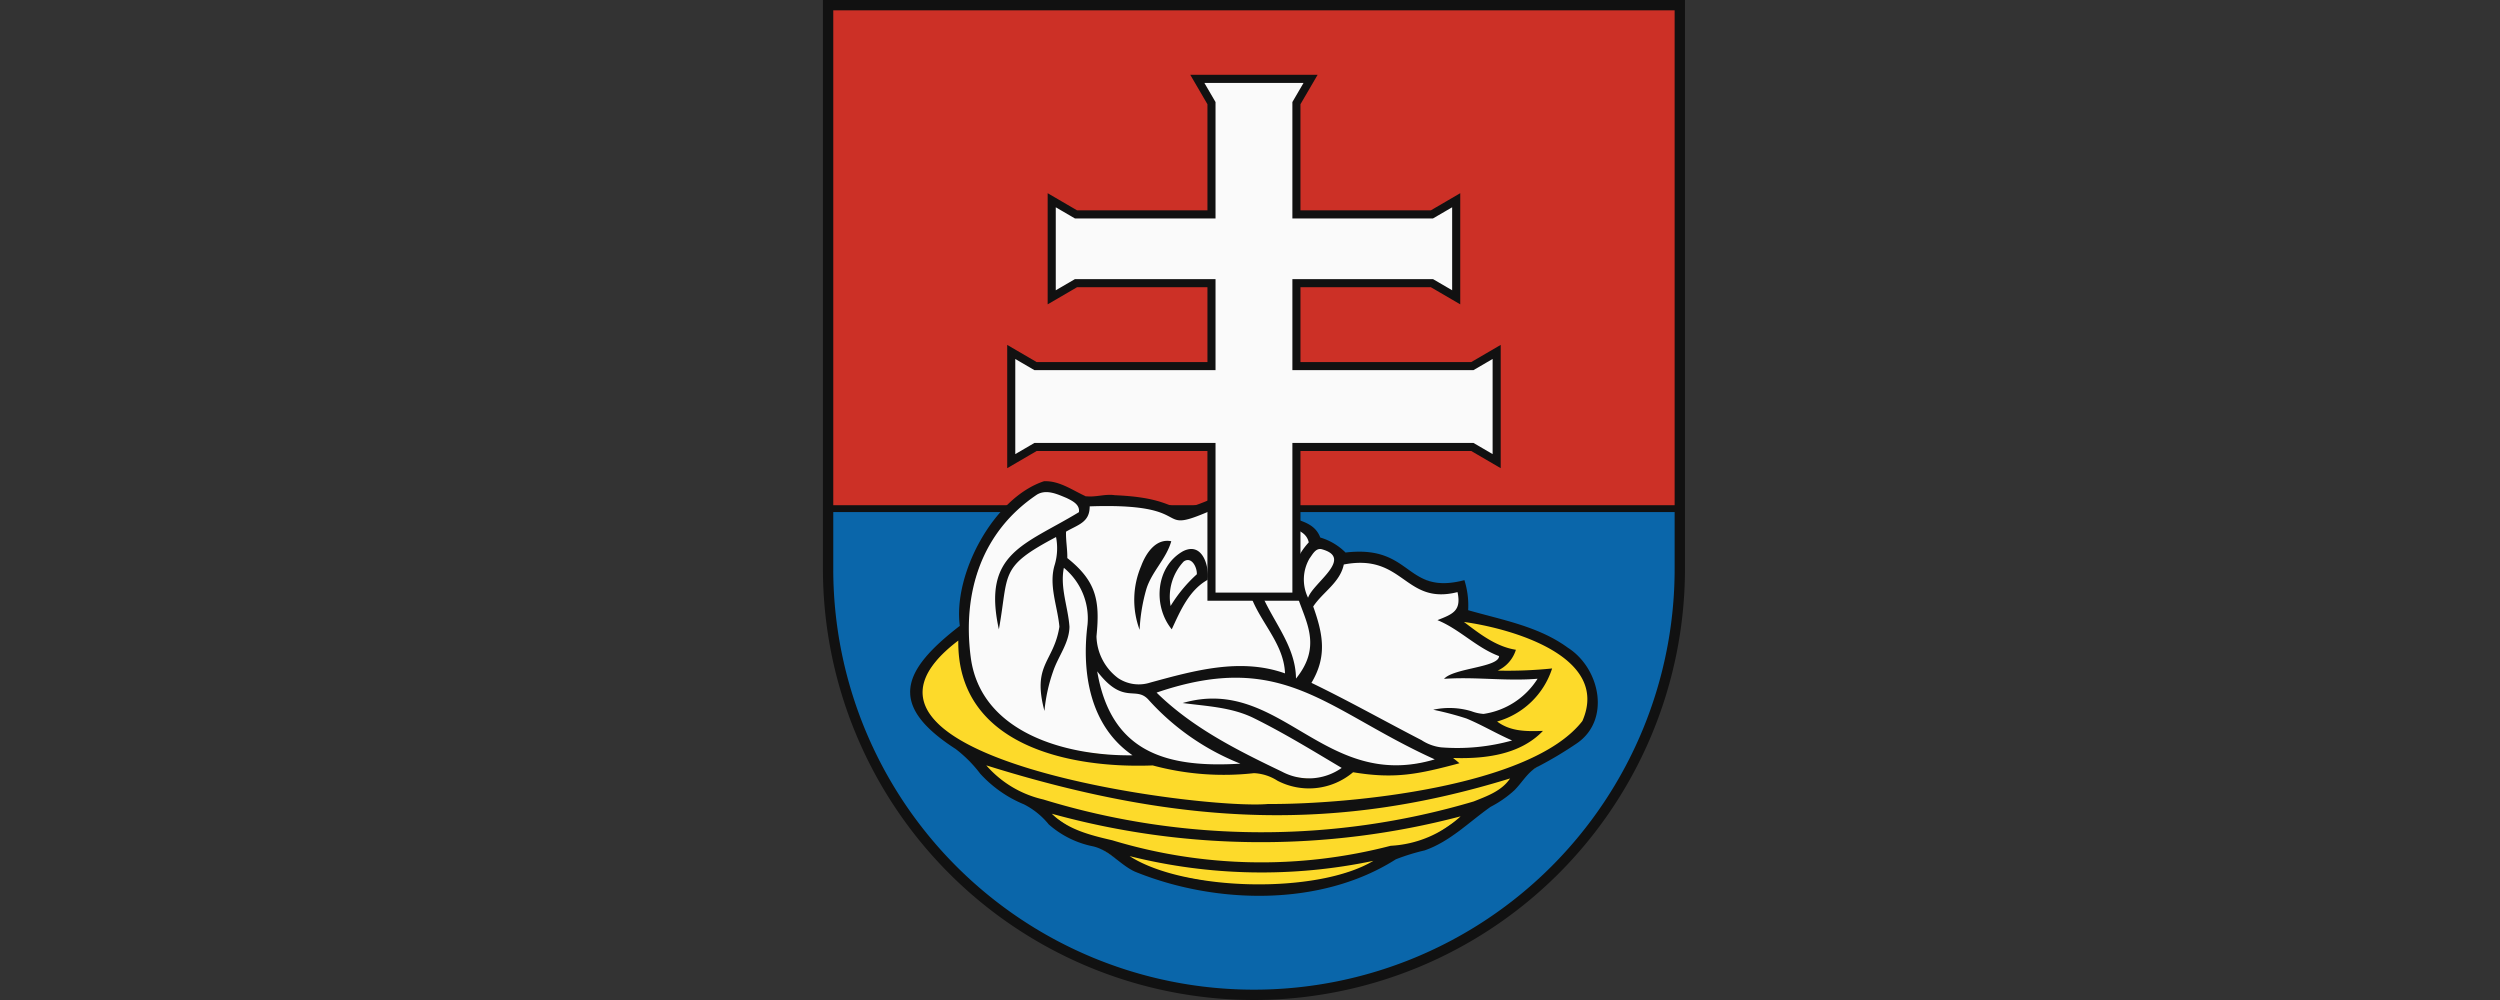
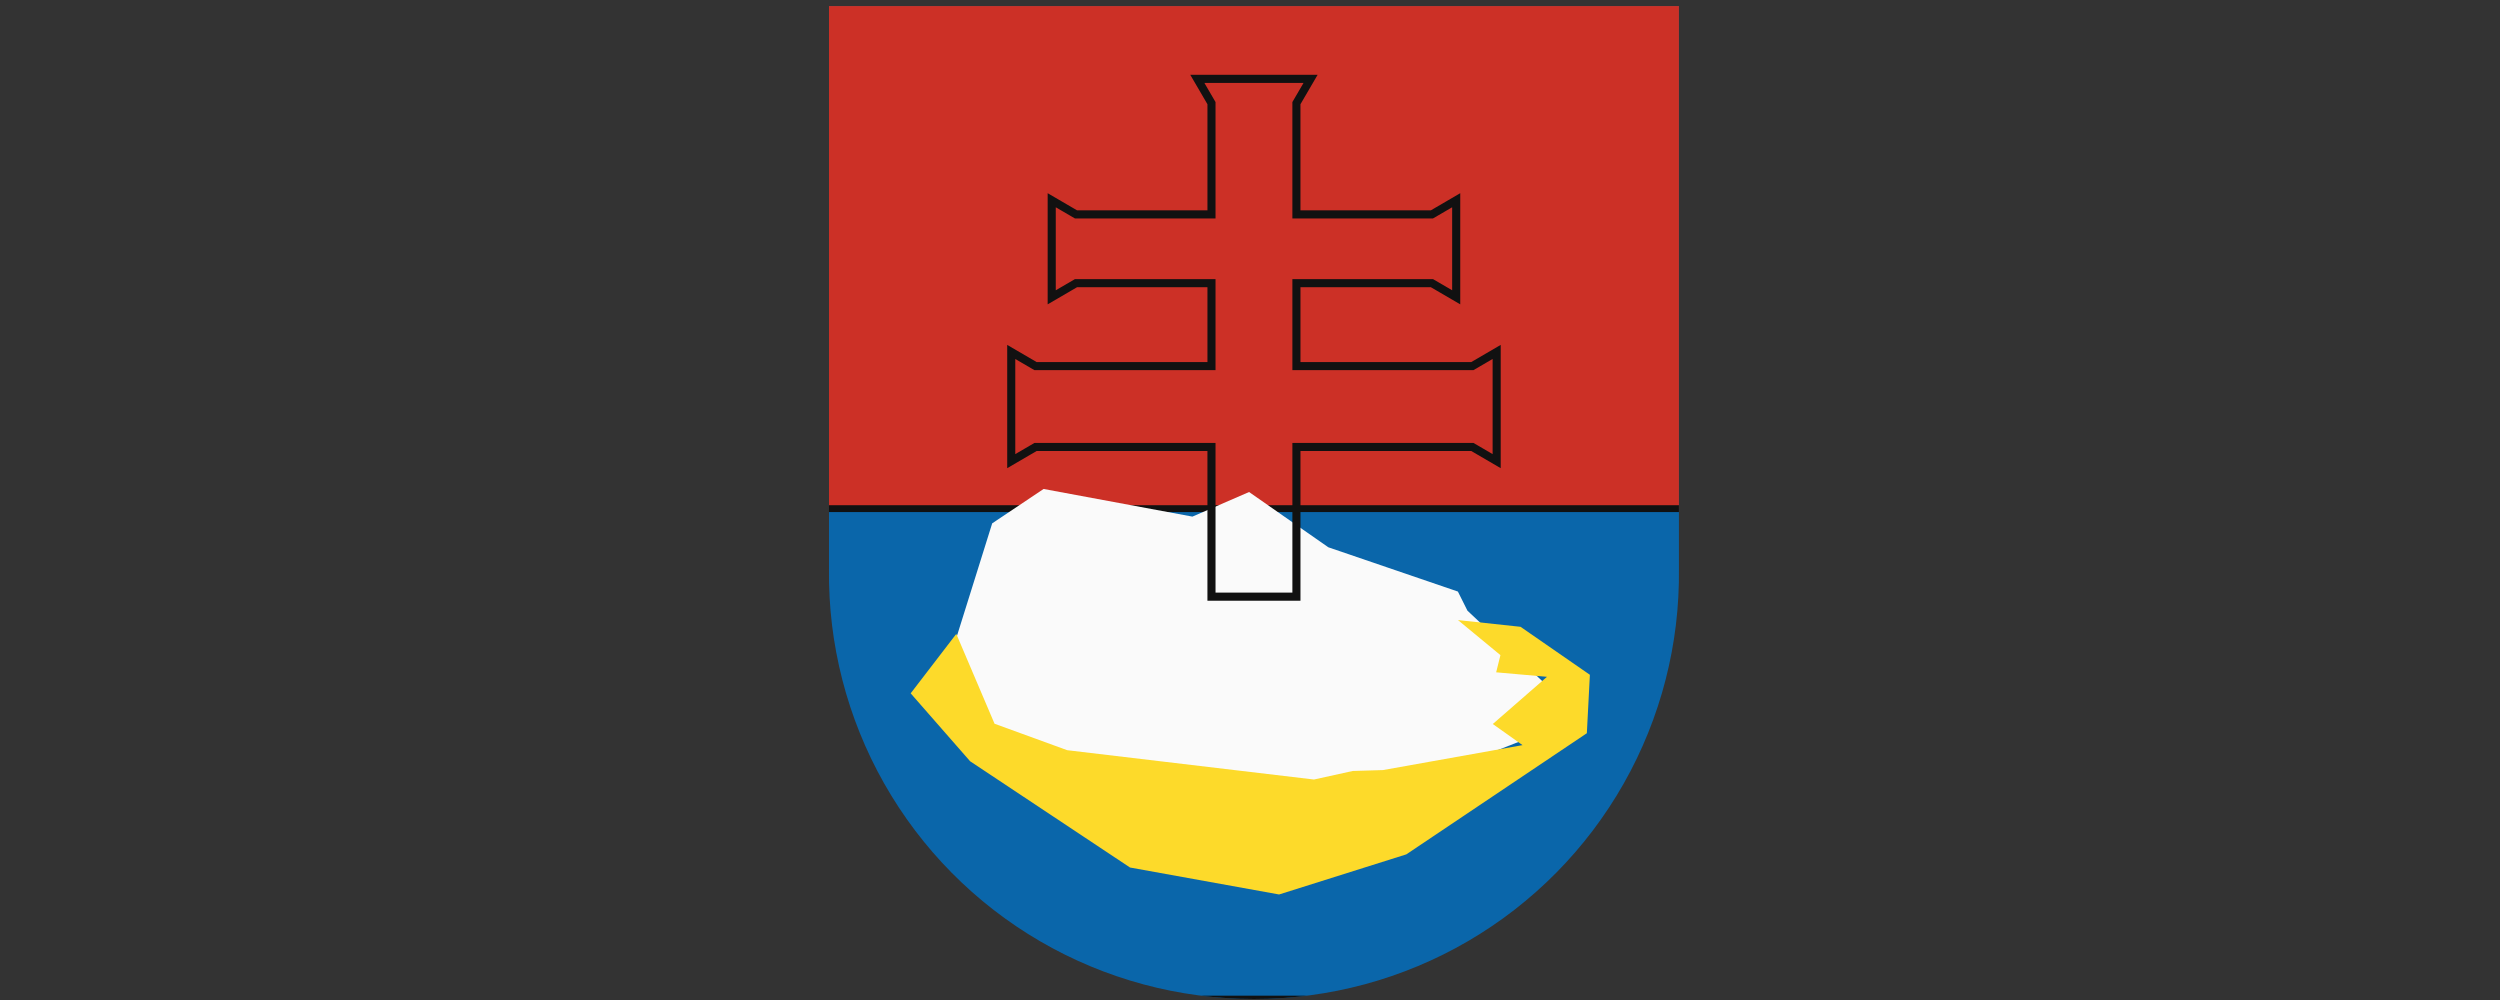
<svg xmlns="http://www.w3.org/2000/svg" width="240" height="96" viewBox="0 0 240 96">
  <rect x="0" y="0" width="240" height="96" fill="#333333" stroke="none" />
  <defs>
    <clipPath id="clip-path">
      <path id="Path_187" data-name="Path 187" d="M84.594,57.026V3H3V57.026a40.8,40.8,0,1,0,81.594,0Z" transform="translate(-3 -3)" fill="none" stroke="#111" stroke-width="6" />
    </clipPath>
  </defs>
  <g id="spisske-vlachy" transform="translate(6324 -2257)">
    <g id="Group_48" data-name="Group 48" transform="translate(-6245 2257)">
      <g id="field" transform="translate(0.583 0.583)" clip-path="url(#clip-path)">
        <rect id="Rectangle_30" data-name="Rectangle 30" width="82.672" height="96.143" transform="translate(-0.496 -0.812)" fill="#0a66aa" />
        <path id="Rectangle_30_-_Outline" data-name="Rectangle 30 - Outline" d="M-2-2H81.245V94.487H-2Zm82.585.661H-1.339V93.826H80.585Z" transform="translate(1.174 1.174)" fill="#111" />
        <rect id="Rectangle_31" data-name="Rectangle 31" width="82.672" height="49.08" transform="translate(-0.496 -0.812)" fill="#cc3026" />
        <path id="Rectangle_31_-_Outline" data-name="Rectangle 31 - Outline" d="M-2-2H81.245V47.4H-2Zm82.585.661H-1.339V46.739H80.585Z" transform="translate(1.174 1.174)" fill="#111" />
      </g>
      <g id="coa" transform="translate(8.371 7.184)">
        <path id="Path_188" data-name="Path 188" d="M91,348.983l5.744-18.349,4.935-3.3,14.288,2.654,5.437-2.362,7.61,5.307,12.437,4.25.917,1.834,10.9,10.259-26.245,10.259Z" transform="translate(-88.864 -287.577)" fill="#fafafa" />
        <path id="Path_189" data-name="Path 189" d="M101.334,415.92l-15.35-10.2L80.278,399.2l4.379-5.706,3.673,8.624,6.974,2.54,23.689,2.815,3.721-.82,2.9-.086,13.4-2.395-2.853-2.028,5.2-4.531-4.876-.431.41-1.65-4.078-3.366,6.009.647,6.656,4.606-.291,5.609L127.86,414.658l-12.216,3.851Z" transform="translate(-80.224 -339.823)" fill="#fdda2a" />
-         <path id="Path_190" data-name="Path 190" d="M143.146,339.489c-2.8-2.054-6.3-2.666-9.574-3.606a8.074,8.074,0,0,0-.36-2.884c-5.742,1.506-4.926-3.422-11.411-2.651a5.705,5.705,0,0,0-2.425-1.44c-.658-1.76-2.686-1.621-4.08-2.442-.484-.6-.583-1.46-1.2-1.962a2.981,2.981,0,0,0-2.974-.289c-7.643,3.571-3.552.964-11.472.63-.942-.148-1.881.231-2.814.092-1.273-.582-2.517-1.5-3.984-1.433-4.836,1.59-8.741,8.932-8.08,13.883-5.557,4.294-6.959,7.59-.4,11.821a12.429,12.429,0,0,1,2.355,2.366,11.674,11.674,0,0,0,4.193,2.944,7.322,7.322,0,0,1,2.387,1.927,9.135,9.135,0,0,0,4.161,2.09c1.622.321,2.641,1.758,4.09,2.438,7.734,3.162,17.865,3.418,25.07-1.174a19.988,19.988,0,0,1,2.769-.857c2.454-.854,4.257-2.725,6.328-4.18a10.551,10.551,0,0,0,2.263-1.57c.756-.74,1.271-1.738,2.225-2.263a37.5,37.5,0,0,0,3.8-2.267C147.3,346.4,146.213,341.44,143.146,339.489Zm-10.595-5.342c.383,1.8-.441,2.105-1.928,2.691,2.137.874,3.747,2.648,5.914,3.451,0,1.091-4.336,1.137-5.281,2.186,2.994-.215,5.988.242,8.98-.011a7.406,7.406,0,0,1-5.183,3.377,4.118,4.118,0,0,1-1.174-.26,7.325,7.325,0,0,0-3.664-.141,29.5,29.5,0,0,1,3.194.841c1.5.623,2.9,1.467,4.384,2.11a19.573,19.573,0,0,1-6.809.661,4.374,4.374,0,0,1-1.881-.688c-3.532-1.823-7-3.777-10.577-5.506,1.529-2.544,1.107-4.7.171-7.329.92-1.388,2.574-2.29,2.936-4.032C127.412,330.387,127.442,335.437,132.551,334.147Zm-19.563,12.094c2.9,1.433,5.664,3.131,8.444,4.784a5.471,5.471,0,0,1-5.734.359c-4.3-2.058-8.6-4.214-12.037-7.589,12.225-4.182,16.276,1.687,26.705,6.409-10.657,3.177-14.808-8.134-24.2-5.407C108.467,345.1,110.865,345.194,112.988,346.241Zm-1.278,4.375c-7.1.433-12.431-1.068-13.749-8.863,2.514,3.274,3.666,1.374,4.9,2.7A23.508,23.508,0,0,0,111.711,350.617Zm7.8-20.587c3.128.848-.823,3.221-1.307,4.662a4.013,4.013,0,0,1,.14-3.772C118.632,330.536,118.931,329.891,119.511,330.03Zm-5.3-.567a8.23,8.23,0,0,1,.783-1.931c1.111.478,2.96.413,3.277,1.841-4.355,4.767,3.007,7.87-1.226,13.076-.029-3.323-2.511-5.767-3.559-8.764C114.621,332.365,113.652,330.929,114.209,329.462Zm-16.965-3.546c11.856-.421,4.608,3.689,14.072-.7,1.284-.583,2.759-.1,2.738,1.478a20.933,20.933,0,0,1-.934,2.987c-.214,1,.083,2.03-.058,3.041a3.429,3.429,0,0,1-2.866-.646,2.086,2.086,0,0,0,2.3,1.774c.733,2.888,3.379,5.017,3.493,8.1-4.279-1.523-8.713-.269-12.912.874a3.579,3.579,0,0,1-3.111-.419,5.168,5.168,0,0,1-2.076-4.014c.343-3.4.008-5.279-2.8-7.51.016-.85-.153-1.693-.122-2.536,1.118-.663,2.275-.874,2.27-2.419Zm-5.075-1.124c.916-.554,1.97-.043,2.852.321.549.272,1.293.623,1.183,1.359-5.24,3.184-9.3,3.89-7.684,11.251.978-5.426-.012-5.96,5.489-8.863a5.626,5.626,0,0,1-.108,2.6c-.643,1.992.252,4.023.43,6.012-.547,3.429-2.642,3.587-1.435,8.085a15.677,15.677,0,0,1,.826-3.783c.479-1.449,1.553-2.725,1.575-4.3-.13-1.888-.92-3.747-.538-5.658a6.292,6.292,0,0,1,2.272,5.452c-.578,4.608.217,9.728,4.321,12.545-6.31.09-14.588-2.128-15.534-9.414C85.017,334.238,86.812,328.393,92.17,324.793Zm8.9,34.7a52.021,52.021,0,0,0,23.405.453C119.089,363.167,106.306,362.876,101.071,359.493Zm25.072-.994a49.294,49.294,0,0,1-26.728-.524c-2.056-.478-4.267-1.014-5.81-2.55a75.253,75.253,0,0,0,39.246.249A10.751,10.751,0,0,1,126.143,358.5Zm7.956-4.252a71.482,71.482,0,0,1-41.318-.193,10.285,10.285,0,0,1-5.467-3.273c19.093,5.976,33.906,6.305,50.283,1.255-.792,1.2-2.222,1.7-3.5,2.212Zm10.451-7.737c-4.895,6.344-22.417,8.025-30.2,7.98-6.472.577-44.632-4.4-29.724-15.69-.128,10.015,10.557,12.3,18.664,11.987a26.123,26.123,0,0,0,9.722.742,4.548,4.548,0,0,1,2.252.724,6.554,6.554,0,0,0,7.262-.812c4.054.677,6.3.177,10.213-.863-.2-.173-.412-.341-.616-.507,3.026.1,6.433-.294,8.631-2.6-1.545.053-3.1.078-4.4-.9a7.753,7.753,0,0,0,5.279-5.093,41.949,41.949,0,0,1-5.228.206,3.248,3.248,0,0,0,1.75-2c-1.919-.3-3.482-1.536-4.987-2.671,4.5.616,14.081,3.3,11.376,9.5ZM102.18,331.644c.445-1.2,1.395-2.678,2.891-2.381-.481,1.7-1.881,2.922-2.394,4.6a16.982,16.982,0,0,0-.645,3.906A8.293,8.293,0,0,1,102.18,331.644Zm3.995-1.408c-2.618,1.5-2.872,5.256-1.057,7.484.819-1.769,1.658-3.759,3.448-4.754C108.721,331.536,108,329.285,106.174,330.236Zm1.35,2.2a13.616,13.616,0,0,0-2.517,3.043,4.953,4.953,0,0,1,1.255-4.268c.767-.536,1.3.583,1.262,1.225Z" transform="translate(-80 -284.489)" fill="#111" />
-         <path id="Path_191" data-name="Path 191" d="M157.378,88.707V74.339h16.893L176.6,75.7V65.213l-2.33,1.359H157.378V58.611h13.009l2.33,1.359V50.65l-2.33,1.359H157.378V41.33L158.737,39H147.864l1.359,2.33V52.009H136.213l-2.33-1.359v9.32l2.33-1.359h13.009v7.961H132.33L130,65.213V75.7l2.33-1.359h16.893V88.707Z" transform="translate(-120.292 -38.612)" fill="#fafafa" />
        <path id="Path_191_-_Outline" data-name="Path 191 - Outline" d="M156.154,87.484h-8.932V73.115h-16.4L128,74.762V62.925l2.823,1.647h16.4V57.388H134.707l-2.823,1.647V48.362l2.823,1.647h12.516V39.823L145.576,37H157.8l-1.647,2.823V50.009H168.67l2.823-1.647V59.035l-2.823-1.647H156.154v7.184h16.4l2.823-1.647V74.762l-2.823-1.647h-16.4ZM148,86.707h7.378V72.339h17.386L174.6,73.41V64.277l-1.837,1.071H155.378V56.611h13.5l1.837,1.071V49.715l-1.837,1.071h-13.5V39.613l1.071-1.837h-9.521L148,39.613V50.786H134.5l-1.837-1.071v7.968l1.837-1.071H148v8.738H130.613l-1.837-1.071V73.41l1.837-1.071H148Z" transform="translate(-118.68 -37)" fill="#111" />
      </g>
-       <path id="border" d="M41.379,96A41.426,41.426,0,0,1,0,54.621V0H82.759V54.621A41.426,41.426,0,0,1,41.379,96ZM.993.993V54.621a40.386,40.386,0,1,0,80.772,0V.993Z" fill="#111" />
    </g>
    <rect id="Rectangle_54" data-name="Rectangle 54" width="240" height="96" transform="translate(-6324 2257)" fill="none" />
  </g>
</svg>